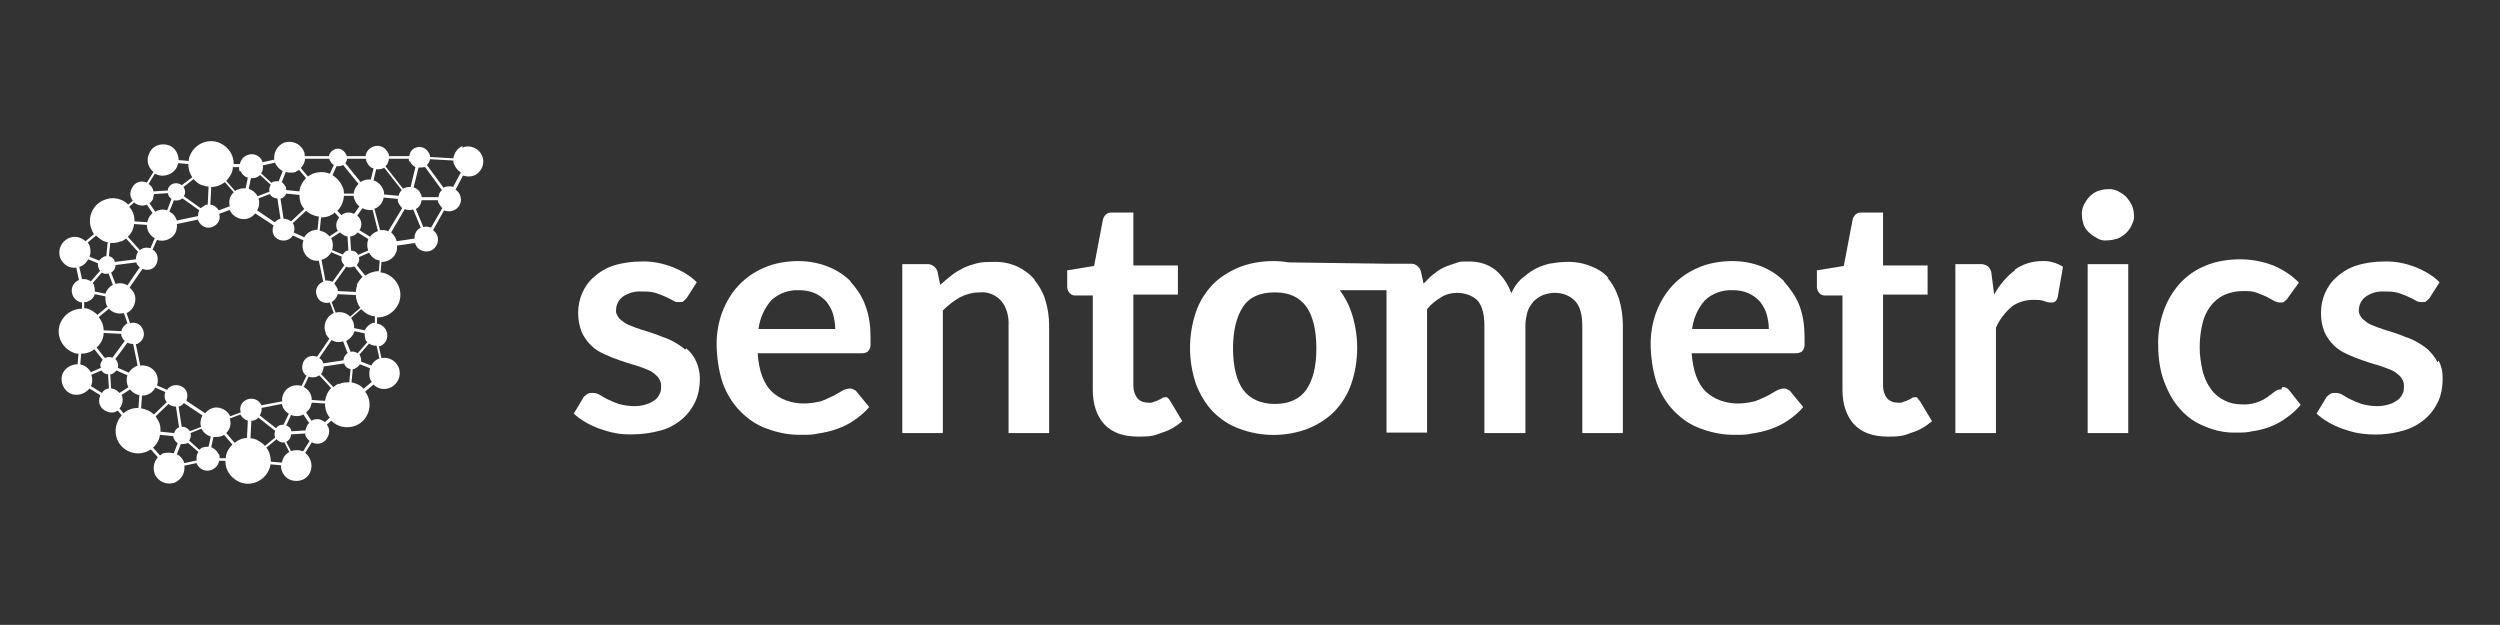
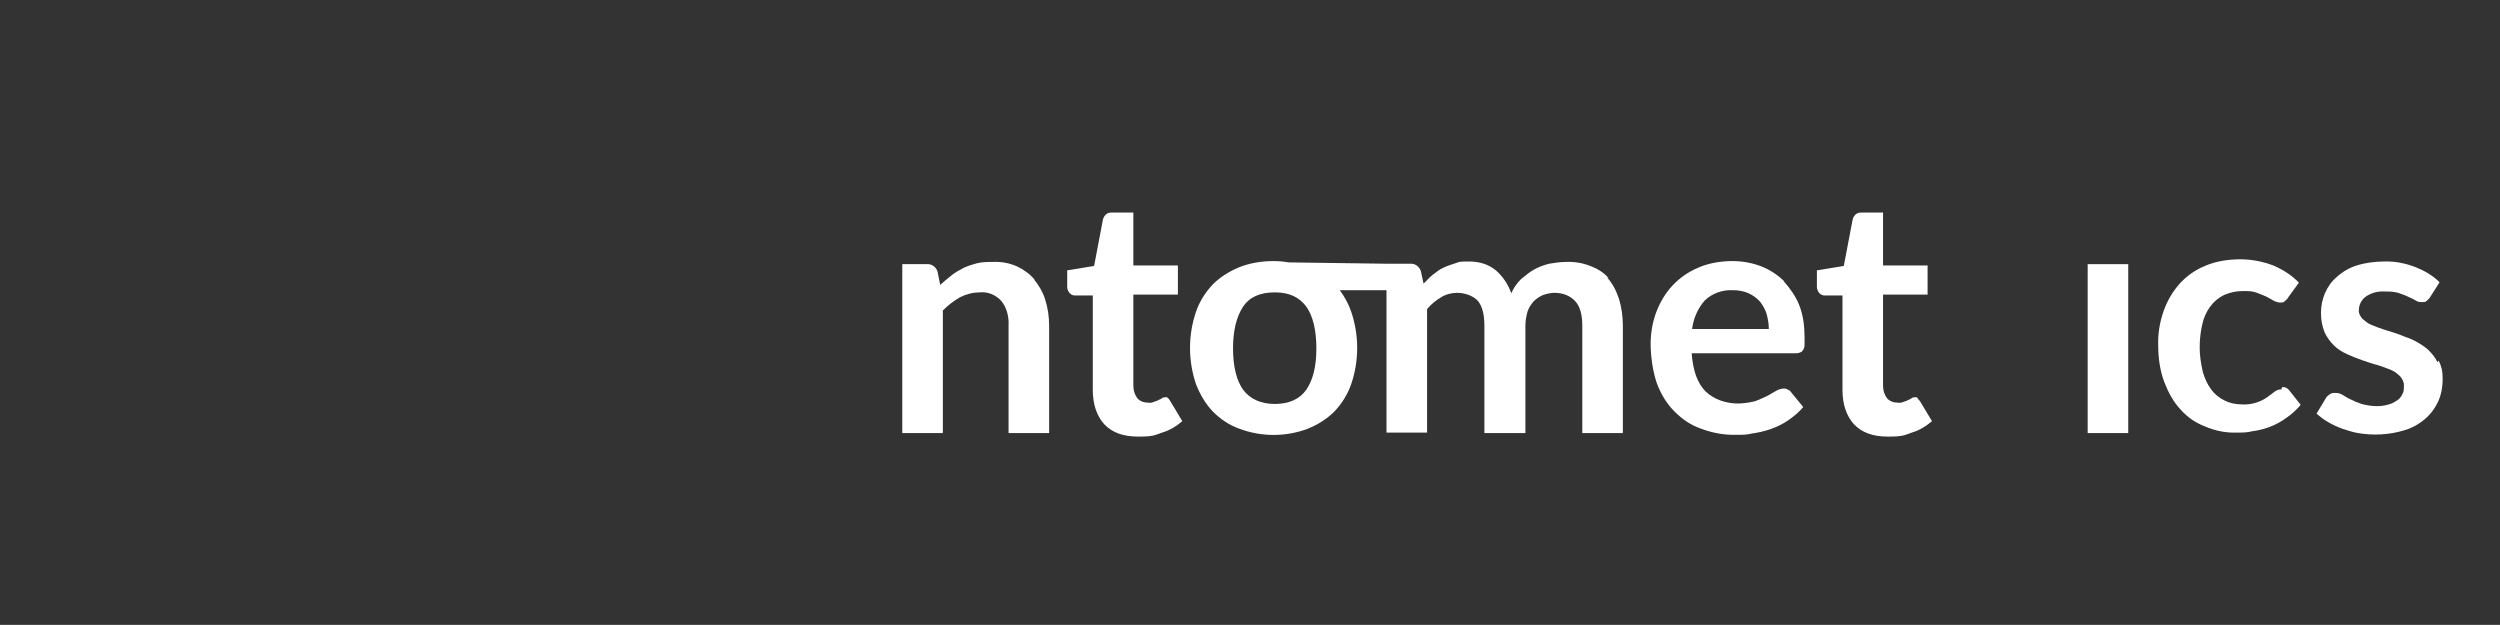
<svg xmlns="http://www.w3.org/2000/svg" id="Layer_1" version="1.1" viewBox="0 0 566.9 141.7">
  <rect x="0" y="0" width="566.9" height="141.7" fill="#333333" stroke="none" />
  <defs>
    <style>
      .st0 {
        fill: #fff;
      }
    </style>
  </defs>
-   <path class="st0" d="M155.6,79l-.2.3c-.9-.8-1.9-1.4-3-2-1.1-.6-2.3-.9-3.4-1.4-1.2-.4-2.3-.8-3.4-1.1-1-.3-2-.7-3-1.1-.8-.3-1.5-.9-2.1-1.4-.5-.6-.9-1.3-.8-2,0-1.2.6-2.3,1.5-3,1.3-.9,2.8-1.3,4.3-1.2,1,0,2,0,3.1.3.8.3,1.5.5,2.3.9.7.3,1.3.6,1.8.9.4.3.9.3,1.4.3s.7,0,1-.3c.3-.3.6-.5.8-.9l2.1-3.3c-1.5-1.5-3.4-2.6-5.4-3.4-2.3-.9-4.8-1.4-7.2-1.3-2.1,0-4.3.3-6.2.9-1.6.5-3.2,1.4-4.5,2.6-1.2,1-2.1,2.3-2.7,3.7-.6,1.4-.9,2.9-.9,4.5s.3,3,.8,4.3c.5,1.1,1.2,2.1,2.1,3s1.9,1.5,3,2c1.1.5,2.3,1,3.5,1.4,1.2.4,2.3.8,3.5,1.1,1,.3,2,.7,3,1.1.8.3,1.5.9,2.1,1.5.5.6.9,1.4.8,2.2,0,.6,0,1.2-.3,1.7-.3.6-.6,1.1-1.1,1.4-.6.4-1.2.8-2,1-.9.3-1.9.4-2.8.4s-2.3-.2-3.4-.5c-.9-.3-1.6-.6-2.4-1-.7-.3-1.3-.7-1.8-1-.5-.3-1-.5-1.6-.5s-1,0-1.4.3c-.4.3-.8.6-.9.9l-2.1,3.5c.8.7,1.7,1.4,2.6,1.9,1,.6,2.1,1.1,3.2,1.5,1.2.4,2.4.8,3.6,1,1.3.3,2.6.3,3.8.3,2.2,0,4.4-.3,6.6-.9,1.8-.5,3.4-1.4,4.8-2.6,1.3-1.1,2.3-2.5,3-4,.7-1.6,1-3.3,1-5.1,0-2.7-1.1-5.3-3.1-6.9Z" />
-   <path class="st0" d="M192.8,63.8h.1c-1.4-1.4-3.2-2.6-5.3-3.4-2.1-.8-4.3-1.2-6.6-1.2s-5.3.4-7.7,1.5c-2.2.9-4.2,2.3-5.8,4-1.6,1.7-2.8,3.7-3.7,6-.9,2.4-1.3,4.9-1.3,7.3s.4,6,1.4,8.9c.9,2.4,2.2,4.6,4,6.4s3.7,3.1,6,3.9c2.4.9,4.9,1.4,7.4,1.4s2.8,0,4.2-.3c1.4-.2,2.8-.5,4.2-1,1.4-.5,2.7-1.1,4-2,1.3-.9,2.5-1.9,3.4-3l-2.7-3.3c-.2-.3-.4-.5-.7-.6-.3-.2-.6-.3-.9-.3-.6,0-1.3.2-1.8.5-.6.3-1.3.8-2.1,1.2-.9.4-1.9.9-2.8,1.2-1.3.3-2.6.5-3.8.5-2.7,0-5.4-.9-7.3-2.7-1.9-1.9-2.9-4.7-3.2-8.7h23.6c.3,0,.7,0,1-.2.3,0,.5-.3.7-.6.2-.3.3-.7.3-1.1v-1.7c0-2.5-.3-5-1.2-7.3-.7-2-1.9-3.7-3.4-5.4ZM172,74.6c.3-2.4,1.3-4.7,2.9-6.5,1.7-1.6,4-2.4,6.3-2.3,1.2,0,2.5.2,3.6.7.9.4,1.9,1.1,2.6,1.9.7.9,1.2,1.8,1.5,2.8.3,1.1.5,2.2.5,3.4h-17.4Z" />
  <path class="st0" d="M234.5,63.4h.1c-1.1-1.3-2.5-2.3-4-3-1.8-.8-3.7-1.1-5.5-1-1.2,0-2.4,0-3.6.3-1,.3-2.1.6-3.1,1.1-.9.5-1.9,1-2.7,1.7-.9.7-1.7,1.4-2.5,2.1l-.6-3c-.3-1-1.3-1.8-2.4-1.7h-5.6v38.3h9.2v-27.8c1.2-1.2,2.5-2.2,3.9-3,1.4-.7,2.9-1.1,4.5-1.1,1.8-.2,3.7.6,4.9,2,1.2,1.5,1.7,3.5,1.6,5.5v24.4h9.2v-24.4c0-2-.3-4-.9-5.9-.5-1.6-1.4-3.2-2.5-4.5Z" />
  <path class="st0" d="M264.9,90.3h0c-.2-.2-.4-.3-.7-.2-.3,0-.5,0-.7.2-.3.2-.5.3-.8.4-.3.2-.7.3-1,.4-.4.2-.9.3-1.4.2-.9,0-1.8-.3-2.4-1-.6-.8-.9-1.8-.9-2.8v-20.7h10.1v-6.6h-10.1v-12h-4.8c-.5,0-.9,0-1.4.4-.3.3-.6.7-.7,1.2l-2,10.5-6.1,1v3.7c0,.9.6,1.9,1.6,2h4.2v21.4c0,3.3.9,5.9,2.6,7.8,1.8,1.9,4.3,2.8,7.7,2.8s3.7-.3,5.4-.9c1.7-.5,3.2-1.4,4.6-2.6l-2.7-4.5c-.2-.3-.3-.5-.5-.7Z" />
  <path class="st0" d="M364.4,62.9l.4.2c-1.1-1.3-2.6-2.2-4.2-2.8-1.8-.7-3.7-1-5.6-.9-1.2,0-2.5.2-3.7.4-1.2.3-2.3.7-3.4,1.3-1.1.6-2,1.4-3,2.2-.9.9-1.7,2-2.2,3.2-.7-2-1.9-3.8-3.5-5.2-1.7-1.4-3.8-2-6-2s-2.1,0-3.2.4c-.9.3-1.9.6-2.7,1-.9.4-1.6,1-2.4,1.6-.8.6-1.4,1.4-2.1,2l-.6-2.8c-.3-1-1.3-1.8-2.4-1.7h-5.5l-22.1-.3c-1.1-.2-2.3-.3-3.4-.3-2.6,0-5.3.4-7.8,1.4-2.2.9-4.3,2.2-6,3.9-1.7,1.8-3,3.9-3.8,6.2-1.8,5.3-1.8,11.1,0,16.4.9,2.3,2.1,4.4,3.8,6.2,1.7,1.7,3.7,3.1,6,3.9,5,1.9,10.6,1.9,15.6,0,2.2-.9,4.3-2.2,6-3.9,1.7-1.8,3-3.9,3.8-6.2,1.8-5.3,1.8-11.1,0-16.4-.6-1.8-1.5-3.4-2.6-4.9h10.6v32.3h9.2v-28c.9-1.1,2-2,3.2-2.7,1.1-.7,2.4-1,3.7-1s3.4.5,4.6,1.8c1,1.2,1.5,3.1,1.5,5.6v24.4h9.3v-24.4c0-1.1.2-2.1.5-3.2.3-.9.8-1.6,1.4-2.3.6-.6,1.4-1.1,2.1-1.4.9-.3,1.7-.5,2.6-.5,1.8,0,3.5.6,4.7,1.9,1.1,1.2,1.6,3.1,1.6,5.5v24.4h9.2v-24.4c0-2-.3-4.2-.9-6.1-.7-2-1.5-3.5-2.7-4.8ZM296.2,88.4c-1.5,2.1-3.9,3.2-7.1,3.2s-5.6-1.1-7.2-3.2c-1.5-2.1-2.3-5.3-2.3-9.4s.8-7.2,2.3-9.5c1.5-2.2,3.9-3.2,7.2-3.2s5.5,1.1,7.1,3.2c1.5,2.1,2.3,5.3,2.3,9.5s-.8,7.2-2.3,9.4Z" />
  <path class="st0" d="M404.5,63.8h.1c-1.4-1.4-3.2-2.6-5.2-3.4-2.1-.8-4.3-1.2-6.6-1.2s-5.3.4-7.7,1.5c-2.2.9-4.2,2.3-5.8,4s-2.8,3.7-3.7,6c-.9,2.4-1.3,4.9-1.3,7.3s.4,6,1.4,8.9c.9,2.4,2.2,4.6,4,6.4s3.7,3.1,6,3.9c2.4.9,4.9,1.4,7.4,1.4s2.8,0,4.2-.3c1.4-.2,2.8-.5,4.2-1s2.7-1.1,4-2c1.3-.9,2.5-1.9,3.4-3l-2.7-3.3c-.2-.3-.4-.5-.7-.6-.3-.2-.6-.3-.9-.3-.6,0-1.3.2-1.8.5-.6.3-1.3.8-2.1,1.2-.9.4-1.9.9-2.8,1.2-1.3.3-2.6.5-3.8.5-2.7,0-5.4-.9-7.3-2.7-1.9-1.9-2.9-4.7-3.2-8.7h23.6c.3,0,.7,0,1-.2.3,0,.5-.3.7-.6.2-.3.3-.7.3-1.1v-1.7c0-2.5-.3-5-1.2-7.3-.8-2-2-3.7-3.5-5.4ZM383.7,74.6c.3-2.4,1.3-4.7,2.9-6.5,1.7-1.6,4-2.4,6.3-2.3,1.2,0,2.5.2,3.6.7.9.4,1.9,1.1,2.6,1.9.7.9,1.2,1.8,1.5,2.8.3,1.1.5,2.2.5,3.4h-17.4Z" />
  <path class="st0" d="M434.9,90.3h0c-.2-.2-.4-.3-.7-.2-.3,0-.5,0-.7.2-.3.2-.5.3-.8.4-.3.2-.7.3-1,.4-.4.2-.9.3-1.4.2-.9,0-1.8-.3-2.4-1-.6-.8-.9-1.8-.9-2.8v-20.7h10.1v-6.6h-10.1v-12h-4.8c-.5,0-.9,0-1.4.4-.3.3-.6.7-.7,1.2l-2,10.5-6.1,1v3.7c0,.9.6,1.9,1.6,2h4.2v21.4c0,3.3.9,5.9,2.6,7.8,1.8,1.9,4.3,2.8,7.7,2.8s3.7-.3,5.4-.9c1.7-.5,3.2-1.4,4.6-2.6l-2.7-4.5c-.3-.3-.4-.5-.6-.7Z" />
-   <path class="st0" d="M456.8,61.2h.2c-2,1.5-3.6,3.4-4.8,5.6l-.6-4.6c0-.7-.3-1.3-.8-1.8-.6-.4-1.3-.6-2-.5h-5.4v38.3h9.2v-23.9c.8-1.8,2-3.4,3.5-4.7,1.4-1.1,3.2-1.6,4.9-1.6s1.7,0,2.6.3c.5.2,1,.3,1.5.3s.7,0,1-.3c.3-.3.4-.6.5-.9l1.2-6.9c-1.4-.9-3.1-1.4-4.7-1.3-2.3,0-4.5.7-6.3,2Z" />
-   <path class="st0" d="M482.1,44.6c-.5-.5-1.2-.9-1.9-1.3-.8-.3-1.5-.5-2.3-.4-.8,0-1.5.2-2.2.4-.7.3-1.3.7-1.9,1.3-.5.5-.9,1.2-1.3,1.9-.3.8-.5,1.5-.4,2.3,0,.8.2,1.5.4,2.2.3.7.7,1.3,1.3,1.8.5.5,1.2.9,1.9,1.3.7.4,1.4.5,2.2.4.8,0,1.6-.2,2.3-.4,1.4-.6,2.6-1.7,3.2-3.1s.5-1.4.5-2.2-.2-1.6-.5-2.3-.8-1.3-1.3-1.9Z" />
  <rect class="st0" x="473.4" y="59.9" width="9.2" height="38.3" />
  <path class="st0" d="M517.5,87.8l-.2.5c-.6,0-1.1.2-1.5.5-.4.3-1,.8-1.6,1.2-.7.5-1.4.9-2.3,1.2-1.1.4-2.4.6-3.6.5-1.4,0-2.7-.3-3.9-.9-1.2-.6-2.2-1.4-3-2.5-.9-1.2-1.5-2.6-1.9-4-.4-1.8-.7-3.6-.7-5.5s.2-3.6.6-5.3c.3-1.4.9-2.8,1.8-4,.8-1.1,1.9-2,3.1-2.6,1.4-.6,2.8-.9,4.3-.9s2.1,0,3.2.4c.8.3,1.5.6,2.2.9.6.3,1.2.7,1.6.9s.9.4,1.4.4.8,0,1.1-.3c.3-.3.6-.5.8-.9l2.4-3.3c-1.6-1.7-3.7-3-5.8-3.9-2.4-.9-4.9-1.4-7.5-1.4s-5.5.4-8,1.5c-2.2.9-4.2,2.3-5.8,4.1-1.6,1.8-2.8,3.9-3.6,6.2-.9,2.6-1.3,5.2-1.2,7.8,0,2.8.4,5.7,1.4,8.3.9,2.3,2,4.4,3.7,6.2,1.5,1.7,3.4,3,5.5,3.8,2.1.9,4.3,1.4,6.6,1.4s2.7,0,4.1-.3c1.4-.2,2.7-.5,4-1s2.6-1.2,3.7-2c1.3-.9,2.4-1.9,3.3-3l-2.6-3.3c-.3-.4-.9-.8-1.6-.7Z" />
  <path class="st0" d="M553,81.8l-.3.3c-.5-1.1-1.3-2-2.1-2.8-.9-.8-1.9-1.4-3-2-1.1-.6-2.3-.9-3.4-1.4-1.2-.4-2.3-.8-3.4-1.1-1-.3-2-.7-3-1.1-.8-.3-1.5-.9-2.1-1.4-.5-.6-.9-1.3-.8-2,0-1.2.6-2.3,1.5-3,1.3-.9,2.8-1.3,4.3-1.2,1,0,2,0,3.1.3.8.3,1.5.5,2.3.9.7.3,1.3.6,1.8.9.4.3.9.3,1.4.3s.7,0,1-.3.6-.5.8-.9l2.1-3.3c-1.5-1.5-3.4-2.6-5.4-3.4-2.3-.9-4.8-1.4-7.2-1.3-2.1,0-4.3.3-6.2.9-1.6.5-3.2,1.4-4.5,2.6-1.2,1-2.1,2.3-2.7,3.7-.6,1.4-.9,2.9-.9,4.5s.3,3,.8,4.3c.5,1.1,1.2,2.1,2.1,3s1.9,1.5,3,2,2.3,1,3.5,1.4,2.3.8,3.5,1.1c1,.3,2,.7,3,1.1.8.3,1.5.9,2.1,1.5.5.6.9,1.4.8,2.2,0,.6,0,1.2-.3,1.7-.3.6-.6,1.1-1.1,1.4-.6.4-1.2.8-2,1-.9.3-1.9.4-2.8.4s-2.3-.2-3.4-.5c-.9-.3-1.6-.6-2.4-1-.7-.3-1.3-.7-1.8-1-.5-.3-1-.5-1.6-.5s-1,0-1.4.3-.8.6-.9.9l-2.1,3.5c.8.7,1.7,1.4,2.6,1.9,1,.6,2.1,1.1,3.2,1.5,1.2.4,2.4.8,3.6,1,3.5.6,7.1.4,10.4-.6,1.8-.5,3.4-1.4,4.8-2.6,1.3-1.1,2.3-2.5,3-4,.7-1.6,1-3.3,1-5.1s-.3-2.9-.9-4.1Z" />
-   <path class="st0" d="M104.9,33.1c-1.2.5-1.9,1.6-2.1,2.8l-5.3-.3c0-.3,0-.5-.2-.8-.5-1.2-1.9-1.8-3.1-1.3-.8.3-1.3,1.1-1.4,1.9h-4.6c0-.2,0-.5-.2-.7-.6-1.4-2.1-2-3.5-1.4-.9.4-1.5,1.2-1.6,2.1h-4.3c0-.2,0-.3-.2-.5-.5-1-1.6-1.5-2.6-1-.6.3-1.1.8-1.2,1.5h-5.5c0-.4,0-.7-.2-1.1-.8-1.8-2.8-2.6-4.6-1.9-1.5.7-2.3,2.3-2.1,3.8l-2.7.6c0,0,0-.1,0-.2-.6-1.4-2.1-2-3.5-1.4-.9.4-1.4,1.1-1.6,2h-1.4c0-2.1-1.2-3.9-3.2-4.8-2.6-1.1-5.6.2-6.7,2.8-.2.4-.3.9-.3,1.3l-2.3-.2c0-1.4-.8-2.8-2.1-3.3-1.8-.7-3.9,0-4.6,1.9-.7,1.5-.2,3.1,1,4.1l-1.5,2.4s0,0,0,0c-1.5-.6-2.9,0-3.5,1.5-.4.9-.3,1.8.3,2.6l-1,.9c-1.4-1.4-3.6-1.9-5.6-1-2.6,1.1-3.8,4.1-2.7,6.7.1.3.3.7.5,1l-1.9,1.6c-1-.9-2.4-1.3-3.8-.7-1.8.8-2.6,2.8-1.9,4.6.7,1.5,2.1,2.3,3.6,2.1l.6,2.8s0,0,0,0c-1.4.6-2,2.1-1.4,3.5.4.9,1.2,1.5,2.1,1.6v1.4c-2.1,0-4,1.2-4.9,3.2-1.1,2.6.2,5.6,2.8,6.7.4.2.8.3,1.3.3l-.2,2.4c-1.4,0-2.8.8-3.4,2.1-.7,1.8.2,3.9,1.9,4.6,1.5.6,3.2,0,4.2-1.2l2.4,1.5c0,0,0,.1,0,.2-.6,1.4,0,2.9,1.5,3.5.9.4,1.8.3,2.5-.2l.9,1.1c-1.3,1.4-1.8,3.6-1,5.5,1.1,2.6,4.1,3.8,6.7,2.7.3-.1.6-.3.9-.5l1.6,1.8c-.9,1-1.2,2.4-.7,3.8.8,1.8,2.8,2.6,4.6,1.9,1.5-.7,2.3-2.2,2.1-3.8l2.8-.6s0,0,0,.1c.6,1.4,2.1,2,3.5,1.4.9-.4,1.4-1.1,1.6-2h1.4c0,2.1,1.2,3.9,3.2,4.8,2.6,1.1,5.6-.2,6.7-2.8.2-.4.3-.8.3-1.2l2.4.2c0,1.4.8,2.8,2.1,3.3,1.8.7,3.9,0,4.6-1.9.6-1.5,0-3.3-1.2-4.2l1.5-2.4c0,0,.1,0,.2.1,1.4.6,2.9,0,3.5-1.5.4-.9.3-1.9-.3-2.6l1-.9c1.4,1.4,3.6,1.9,5.6,1.1,2.6-1.1,3.8-4.1,2.7-6.7-.2-.4-.4-.7-.6-1l1.9-1.6c1,1,2.4,1.3,3.8.7,1.8-.8,2.6-2.8,1.9-4.6-.7-1.6-2.3-2.4-3.9-2.1l-.6-2.7c0,0,.2,0,.3,0,1.4-.6,2-2.1,1.4-3.5-.4-.9-1.2-1.5-2.1-1.6v-1.4c2.1,0,4-1.2,4.9-3.2,1.1-2.6-.2-5.6-2.8-6.7-.4-.2-.9-.3-1.3-.3l.2-2.4c1.4,0,2.8-.8,3.3-2.1.2-.5.3-1,.2-1.6l4.1-.6c.2.7.7,1.4,1.5,1.7,1.4.6,2.9,0,3.5-1.4.5-1.2.1-2.5-.9-3.2l2.5-4.5c.7.3,1.4.3,2.2,0,1.4-.6,2-2.1,1.4-3.5-.2-.5-.6-.9-1-1.2l1.7-3.2c.8.3,1.7.3,2.5,0,1.7-.7,2.6-2.8,1.8-4.5-.7-1.7-2.8-2.6-4.5-1.8ZM82.8,76.9c.1.3.3.5.5.7l-2.2,2.5c-.5-.3-1.1-.5-1.6-.3l-1-2.5c.9-.4,1.6-1.3,1.9-2.2l2.3.5c0,.4,0,.9.2,1.4ZM69.5,96.8c-.1.3-.2.5-.2.8l-3.2.2c-.1-.6-.5-1.1-1.2-1.3l1.1-2.4c1,.4,2,.3,2.8-.1l1.3,1.9c-.3.3-.5.6-.6,1ZM36.4,98c0-.8,0-1.6-.4-2.4-.2-.4-.5-.8-.7-1.2l2.9-2.8c.2.2.4.3.7.4.3.1.6.2,1,.2l.7,4.7s0,0,0,0c-.6.2-1,.8-1.1,1.3l-3-.3ZM21.4,64.8c-.1-.2-.2-.5-.4-.6l2.1-2.4c.4.3,1,.4,1.5.2l1,2.6c-.8.4-1.4,1.1-1.7,2l-2.4-.5c0-.4,0-.9-.2-1.3ZM34.7,44.9c.1-.3.2-.6.2-.9l3.2-.2c0,.5.3,1,.8,1.3l-1,2.6c-.9-.3-1.9-.2-2.7.3l-1.3-1.9c.4-.3.7-.7.9-1.2ZM93,36.6c.2.6.7,1,1.2,1.3l-1.1,4.5c-.4,0-.8,0-1.3.2-.1,0-.2.1-.4.2l-4-5.1c.5-.4.7-1,.8-1.7h4.5c0,.2,0,.4.1.6ZM87.1,44.2c0-.5,0-.9-.3-1.4-.4-.9-1.2-1.6-2.1-1.9l.6-2.5c.5,0,1,0,1.5-.2.1,0,.2-.1.3-.2l4,5.1c-.4.4-.6.8-.7,1.3l-3.2-.3ZM83.8,53.6l-2.3-1.4c0,0,.1-.2.2-.3.5-1.1.2-2.3-.7-3l1.2-1.7c.7.4,1.5.5,2.3.4l1.2,4.8c-.7.2-1.4.7-1.8,1.3ZM78.9,80c-.6.4-1,1-1,1.7l-4.6.7c-.1-.5-.4-.9-.9-1.2l2.8-4.1c.8.5,1.7.6,2.6.3l1,2.6ZM73.8,75.5c.2.5.5.9.9,1.3l-2.8,4.1s0,0,0,0c-1.3-.5-2.7,0-3.2,1.4-.4,1.2-.1,2.3.8,2.9l-1.1,2.3c-1.7-.5-3.6.3-4.2,2-.2.5-.3,1-.2,1.5l-4.7.9s0,0,0,0c-.6-1.3-2-1.8-3.3-1.3-1.2.5-1.8,1.7-1.4,2.9l-2.4.9c-.7-1.6-2.8-2.5-4.4-1.7-.5.2-.9.6-1.3,1l-4.2-2.8c0,0,0-.1,0-.2.5-1.3,0-2.7-1.4-3.2-1.1-.4-2.4-.1-3,.9l-2.3-1c.6-1.7-.2-3.6-2-4.3-.6-.2-1.2-.3-1.8-.2l-1-4.9c.1,0,.2,0,.3,0,1.3-.6,1.9-2,1.3-3.3-.5-1.2-1.7-1.8-2.9-1.4l-.8-2.3c1.6-.7,2.5-2.8,1.7-4.5-.2-.5-.6-.9-1-1.3l2.9-4.2c0,0,0,0,.1,0,1.3.5,2.7,0,3.2-1.4.4-1.3,0-2.4-1-3l1-2.2c1.7.6,3.7-.3,4.3-1.9.2-.6.3-1.2.2-1.7l4.8-1c0,0,0,.2.1.3.6,1.3,2,1.9,3.3,1.3,1.2-.5,1.8-1.8,1.4-2.9l2.4-.9s0,0,0,0c.7,1.7,2.8,2.6,4.5,1.8.5-.2.9-.6,1.3-1l4.1,2.7s0,0,0,.1c-.5,1.3,0,2.7,1.4,3.2,1.2.4,2.4,0,3-1l2.4,1.1c-.6,1.7.2,3.7,1.9,4.4.5.2,1,.3,1.6.2l1,4.8s0,0-.1,0c-1.3.6-1.9,2-1.3,3.3.4,1.2,1.7,1.7,2.9,1.4l.9,2.4c-1.7.7-2.6,2.8-1.8,4.5ZM64.3,96.3c-.7,0-1.3.2-1.7.8l-3.7-2.9c.3-.5.5-1.1.4-1.7l4.6-.9c.2.9.7,1.7,1.6,2.2l-1.2,2.5ZM56.2,99.3c-1.1,0-2.1.4-3,1.1l-1.9-2.2c.9-.9,1.2-2.1.8-3.3l2.4-.9c.4.7,1,1.2,1.7,1.4l-.2,4ZM43,97.7c-.4-.6-1.1-1-1.8-.9l-.7-4.6c.5-.1.9-.4,1.2-.8l4.2,2.8c-.4.8-.6,1.7-.3,2.6l-2.6,1ZM32,92.6l.2-2.9c1.3,0,2.4-.6,3-1.8l2.3,1c-.3.8-.2,1.7.3,2.3l-2.9,2.8c-.8-.8-1.8-1.2-2.9-1.4ZM26.1,88.3c-.3-.1-.6-.2-.9-.2l-.2-3.2c.5,0,1-.4,1.4-.9l2.5,1.1c-.3.9-.2,1.9.2,2.7l-2,1.3c-.3-.3-.6-.6-1.1-.8ZM26.1,81.5l2.8-3.8c.4.2.9.3,1.3.3l1,4.9c-.8.3-1.5.8-2,1.6l-2.5-1.1c.2-.7,0-1.5-.6-2ZM25.2,61.8c.6-.3,1-1,1-1.7l4.7-.6c.1.4.4.8.8,1.1l-2.8,4.1c-.8-.5-1.8-.6-2.7-.3l-1-2.6ZM39.4,45.4c.7.2,1.4,0,2-.4l3.8,2.7c-.2.4-.3.8-.3,1.3l-4.8,1c-.3-.9-.8-1.6-1.7-2l1-2.5ZM61.2,44c.3.6,1,1,1.7,1l.7,4.6c-.5.1-.9.4-1.3.8l-4-2.7c.5-.8.6-1.8.3-2.7l2.6-1ZM77.5,37.5c0,0,.2,0,.3-.1l3.5,4.3c-.6.6-1,1.3-1.1,2.2h-2.2c0-.6-.1-1.1-.4-1.7-.5-1.1-1.3-1.9-2.2-2.5l.9-2c.4,0,.8,0,1.2-.1ZM77.7,57.7l-2.4-1c.3-.9.2-1.9-.2-2.7l2-1.3c.3.3.6.5,1,.7.2.1.5.2.7.2l.2,3.2c-.5,0-1,.4-1.3,1ZM66.4,50.6l3-2.8c.8.7,1.8,1.2,2.9,1.3l-.3,3c-1.2,0-2.4.6-3,1.7l-2.4-1.1c.3-.8.2-1.6-.3-2.2ZM76.7,52.3l-2,1.3c-.4-.5-.9-.9-1.5-1.1-.2,0-.5-.2-.7-.2l.3-3c.7,0,1.4-.1,2-.4.4-.2.8-.4,1.1-.7l1,1.1c-.1.2-.3.4-.4.7-.4.8-.3,1.7.1,2.4ZM80.1,48.4c-1-.4-2-.2-2.7.4l-.9-1c.9-.9,1.4-2.1,1.5-3.4h2.2c0,.4.1.7.3,1.1.2.5.6,1,1,1.3l-1.2,1.7c0,0-.2-.1-.3-.1ZM68.2,46.1c.2.5.5.9.8,1.3l-3,2.8c-.2-.2-.5-.3-.7-.4-.3-.1-.6-.2-1-.2l-.7-4.6c0,0,.1,0,.2,0,.5-.2.9-.6,1.1-1.1l3,.3c0,.7.1,1.4.4,2.1ZM52,46.8l-2.4.9c-.4-.7-1.1-1.2-1.9-1.3l.2-4c1.1,0,2.2-.4,3.1-1.1l2,2.3c-.9.8-1.2,2-.9,3.2ZM73.8,63.7l-.9-4.8c.9-.2,1.7-.8,2.2-1.7l2.4,1c-.2.7,0,1.4.6,1.9l-2.7,3.8c-.4-.2-1-.3-1.5-.3ZM83.2,36.8c.3.7.8,1.2,1.5,1.4l-.6,2.5c-.6,0-1.2,0-1.8.3-.2,0-.4.2-.5.3l-3.5-4.3c.2-.3.4-.6.4-1h4.3c0,.3,0,.5.2.8ZM74.9,36.5c.2.4.4.7.8.9l-.9,2c-1.2-.5-2.6-.5-3.9,0-.4.2-.7.4-1.1.6l-1.6-1.9c.6-.6.9-1.3,1-2.1h5.5c0,.2,0,.3.2.5ZM67.1,38.9c.2-.1.5-.2.7-.4l1.6,1.9c-.8.8-1.4,1.9-1.5,3l-3-.3c0-.3,0-.6-.2-.9s-.5-.7-.8-.9l.9-2.3c.7.2,1.6.2,2.3,0ZM61,43.5l-2.6,1c-.4-.8-1.2-1.4-2-1.7l.5-2.4c.4,0,.9,0,1.3-.2.3-.1.5-.3.8-.5l2.4,2.2c-.3.5-.4,1-.3,1.6ZM54.6,38.8c.3.8.9,1.3,1.6,1.5l-.5,2.4c-.6,0-1.2,0-1.8.3-.2,0-.4.2-.6.3l-2-2.3c.5-.5.9-1.1,1.2-1.7.2-.5.3-.9.3-1.4h1.4c0,.4,0,.7.2,1ZM45.9,42c.5.2.9.3,1.4.3l-.2,4.1c-.2,0-.5,0-.7.2-.3.2-.6.4-.9.6l-3.8-2.7c0,0,0-.2.1-.2.3-.6.2-1.3-.2-1.9l2.3-1.8c.5.6,1.1,1.1,1.9,1.4ZM35.1,54l-1,2.3c-.9-.3-1.7-.1-2.4.4l-2.7-3c.8-.8,1.3-1.8,1.4-2.9l2.9.2c0,1.2.6,2.4,1.8,3ZM27.4,54.8c.4-.2.8-.4,1.2-.7l2.7,3c-.1.2-.2.4-.3.6-.1.4-.2.8-.2,1.1l-4.8.6c0,0,0-.1,0-.2-.2-.6-.7-1-1.3-1.1l.3-3c.8,0,1.6,0,2.4-.4ZM28.1,71l.8,2.3c-.7.4-1.2,1-1.4,1.8l-4-.2c0-1.1-.4-2.1-1.1-3l2.3-1.9c.8.9,2.1,1.3,3.3,1ZM23.2,77c.2-.5.3-1,.3-1.5l4,.2c0,.3,0,.6.2.8.1.3.3.6.6.8l-2.8,3.8s0,0,0,0c-.6-.2-1.2-.2-1.7.1l-1.9-2.4c.6-.5,1-1.1,1.3-1.8ZM27.5,89.6l2-1.3c.4.5.8.8,1.4,1.1.2,0,.5.2.7.2l-.2,2.9c-.7,0-1.4.1-2.1.4-.5.2-.9.5-1.3.8l-.9-1.1c.2-.2.4-.5.5-.8.3-.8.3-1.6,0-2.2ZM43.2,98.2l2.5-1c.4.9,1.2,1.5,2.1,1.8l-.5,2.3c-.4,0-.9,0-1.4.2-.3.1-.5.3-.7.5l-2.3-2.1c.3-.5.5-1.1.3-1.6ZM49.5,102.9c-.3-.7-.9-1.2-1.6-1.5l.5-2.3c.6,0,1.2,0,1.8-.2.2,0,.4-.2.6-.3l1.9,2.2c-.5.5-.9,1.1-1.2,1.7-.2.5-.3.9-.3,1.4h-1.4c0-.4,0-.7-.2-1ZM58.2,99.7c-.5-.2-1-.3-1.4-.3l.2-4c.3,0,.6,0,.9-.2.3-.1.5-.3.7-.5l3.8,3c-.2.5-.2,1,0,1.5l-2.3,1.9c-.5-.5-1.1-1-1.8-1.3ZM68.9,87.7l1.1-2.3s0,0,0,0c.8.3,1.7.2,2.4-.3l2.7,2.9c-.8.8-1.2,1.8-1.4,2.9l-3-.2c0-1.3-.7-2.4-1.9-3ZM76.8,87c-.5.2-.9.5-1.2.8l-2.8-3c.2-.2.3-.4.4-.7.1-.3.2-.7.2-1l4.7-.7c0,0,0,.1,0,.2.2.6.8,1,1.4,1.1l-.3,3c-.8,0-1.6,0-2.3.4ZM79.3,71.7c-.8-.8-2.1-1.1-3.2-.8l-.9-2.4c.7-.4,1.2-1.1,1.4-1.8l4.1.2c0,1,.4,2.1,1,2.9l-2.3,2ZM81,64.7c-.2.5-.3,1-.3,1.5l-4.1-.2c0-.3,0-.5-.2-.8-.2-.3-.4-.6-.6-.9l2.7-3.8s0,0,0,0c.6.2,1.2.2,1.8-.1l1.9,2.4c-.5.5-1,1.1-1.3,1.8ZM80.1,56.9c-.2,0-.4-.1-.5-.1l-.2-3.2c.7,0,1.3-.4,1.7-.9l2.4,1.5s0,0,0,.1c-.3.8-.3,1.7,0,2.5l-2.3,1c-.2-.4-.5-.7-1-.9ZM88,52.4c-.6-.2-1.2-.3-1.8-.2l-1.3-4.9s0,0,.1,0c1.1-.4,1.8-1.4,2-2.5l3.2.3c0,.3,0,.7.2,1,.2.4.5.8.8,1.1l-3.2,5.3c0,0-.1,0-.2,0ZM99.3,44.7h-3.7c0-.2,0-.5-.2-.7-.3-.8-.9-1.3-1.6-1.5l1.1-4.5c.4,0,.9,0,1.3-.1,0,0,.1,0,.2,0l3.8,5.2c-.5.4-.7,1-.8,1.7ZM62.4,36.8c0,0,0,.1,0,.2.4.8,1,1.4,1.7,1.8l-.9,2.3c-.4,0-.8,0-1.2.1-.2,0-.3.2-.4.3l-2.4-2.2c.4-.5.5-1.2.4-1.8l2.7-.6ZM35.2,39.4c.1,0,.2.1.4.2,1.8.7,3.9-.2,4.6-1.9,0-.2.2-.5.2-.7l2.3.2c0,1.1.3,2.1.9,3l-2.4,1.8c-.1-.1-.3-.2-.5-.3-1-.4-2.2,0-2.6,1.1,0,.1,0,.3-.1.4l-3.2.2c-.1-.7-.5-1.3-1.1-1.7l1.4-2.3ZM30.4,45.9c.2.2.5.4.8.5.7.3,1.5.3,2.1,0l1.3,1.9c-.4.4-.8.8-1,1.4,0,.2-.2.5-.2.7l-2.9-.2c0-.7-.1-1.4-.4-2.1-.2-.5-.5-.8-.8-1.2l1.1-1ZM24.4,55.1l-.3,3c-.2,0-.5,0-.7.2-.4.2-.7.5-.9.8l-2.2-.9c.3-.8.3-1.6,0-2.5-.1-.3-.3-.5-.4-.7l1.9-1.6c.7.8,1.7,1.4,2.8,1.6ZM17.9,60.5c.1,0,.2,0,.4-.1.8-.3,1.3-.9,1.7-1.6l2.2.9c0,.4,0,.8.2,1.2,0,.2.2.3.3.5l-2.1,2.4c-.6-.4-1.3-.6-2-.5l-.6-2.7ZM19.2,68.5c.3,0,.6,0,.8-.2.8-.3,1.3-.9,1.5-1.6l2.4.5c0,.6,0,1.2.2,1.8,0,.2.2.4.3.5l-2.3,1.9c-.5-.5-1.1-.9-1.7-1.2-.4-.2-.9-.3-1.3-.3v-1.5ZM18.4,80.2c1.1,0,2.1-.3,3-1l1.9,2.4c-.2.2-.3.4-.4.6-.2.4-.2.8,0,1.2l-2.3,1c-.4-.7-1-1.3-1.8-1.6-.2,0-.4-.1-.6-.2l.2-2.4ZM20.6,87.6c0,0,0-.1.1-.2.3-.8.3-1.6,0-2.4l2.3-1c.2.3.5.6,1,.8.2,0,.3,0,.5.1l.2,3.2c-.6,0-1.2.4-1.6,1l-2.4-1.5ZM36.3,98.6l3,.3c0,.2,0,.4.2.7.2.4.5.7.8.9l-.9,2.3c-.8-.2-1.6-.2-2.4,0-.3.1-.5.3-.7.5l-1.6-1.8c.9-.8,1.4-1.8,1.6-2.9ZM41.7,104.9c0,0,0-.1,0-.2-.4-.8-.9-1.4-1.6-1.7l.9-2.3c.4,0,.8,0,1.2-.1.1,0,.3-.1.4-.2l2.4,2.1c-.4.5-.5,1.2-.4,1.9l-2.7.6ZM61.4,104.6c0-1.1-.3-2.2-1-3.1l2.3-1.9c.2.2.4.4.8.6.3.1.7.2,1,.1l1.1,2.2c-.7.4-1.2.9-1.5,1.7,0,.2-.1.4-.2.7l-2.4-.2ZM68.8,102.3c0,0-.1,0-.2,0-.8-.3-1.8-.3-2.6,0l-1.1-2.1c.4-.2.8-.6,1-1.1,0-.2.1-.4.1-.6l3.2-.2c0,.6.4,1.2,1,1.7l-1.5,2.4ZM73.8,95.8c-.2-.2-.5-.3-.8-.5-.8-.4-1.7-.3-2.4.1l-1.2-1.9c.5-.4.9-.8,1.1-1.5,0-.2.2-.5.2-.7l3,.2c0,.7.1,1.4.4,2.1.2.4.4.8.7,1.1l-1,.9ZM82.5,88.2c-.7-.8-1.7-1.3-2.8-1.5l.3-3c.2,0,.4,0,.6-.2.4-.2.8-.5,1-.9l2.3.9c-.2.8-.2,1.6,0,2.4.1.3.3.5.4.7l-1.9,1.6ZM86.1,81.3c0,0-.1,0-.2,0-.8.4-1.4.9-1.7,1.6l-2.3-.9c0-.4,0-.8-.2-1.2,0-.1-.1-.3-.2-.4l2.2-2.5c.5.4,1.1.5,1.7.5l.6,2.7ZM85,73.2c-.3,0-.6,0-.8.2-.7.3-1.2.9-1.5,1.5l-2.4-.5c0-.5,0-1.1-.3-1.6-.1-.2-.2-.5-.4-.7l2.3-2c.5.5,1.1,1,1.8,1.3.4.2.9.3,1.3.3v1.5ZM85.8,61.5c-1.1,0-2.1.4-3,1l-1.9-2.4c.2-.2.3-.4.4-.6.2-.4.2-.8.1-1.2l2.3-1c.4.7.9,1.3,1.7,1.6.2,0,.4.1.7.2l-.2,2.4ZM90,54.8c-.2-.8-.7-1.6-1.3-2.1l3.1-5.3c.6.3,1.3.3,1.9.1l1.7,4.1c-.5.3-1,.7-1.2,1.3-.2.4-.2.8-.2,1.2l-4.1.6ZM97.7,51.6c-.6-.2-1.2-.3-1.7-.1l-1.7-4.1c.8-.4,1.2-1.2,1.3-2h3.7c0,.2,0,.4.2.7.2.4.5.8.8,1.1l-2.6,4.5ZM102.9,42.4c-.6-.2-1.3-.2-2,0-.1,0-.2.1-.3.2l-3.8-5.2c.4-.3.6-.8.7-1.3l5.3.3c0,.4.1.8.3,1.1.3.7.8,1.2,1.4,1.6l-1.7,3.2Z" />
</svg>